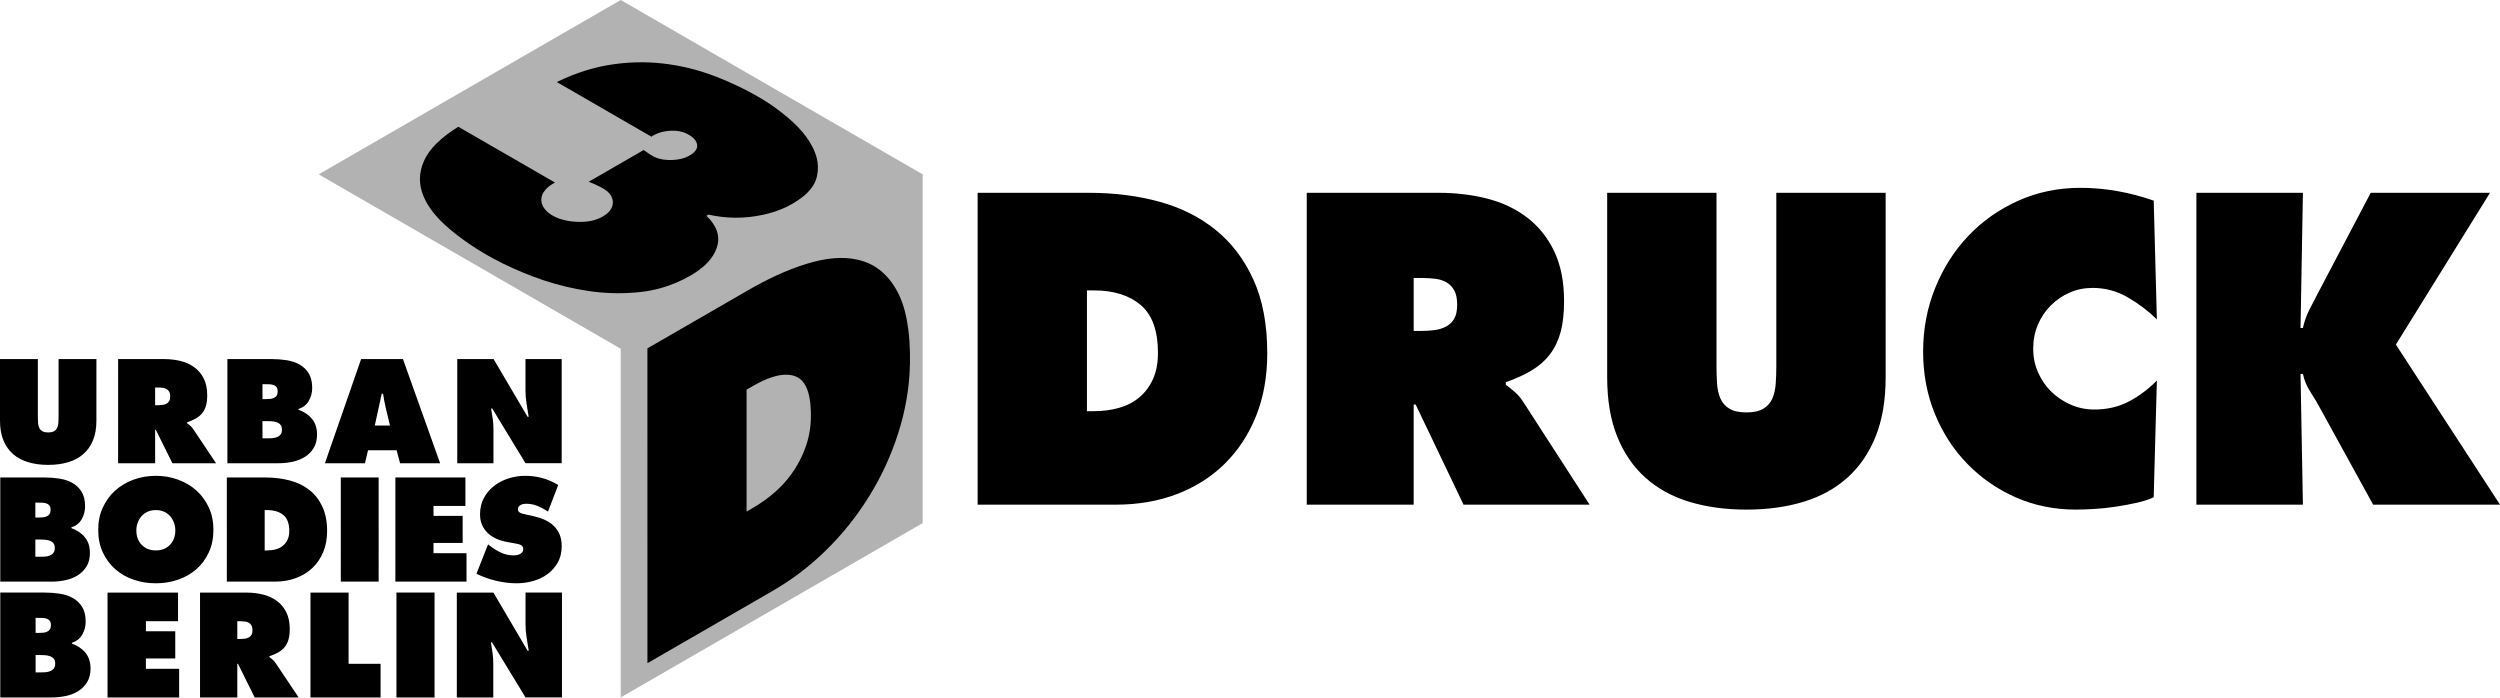
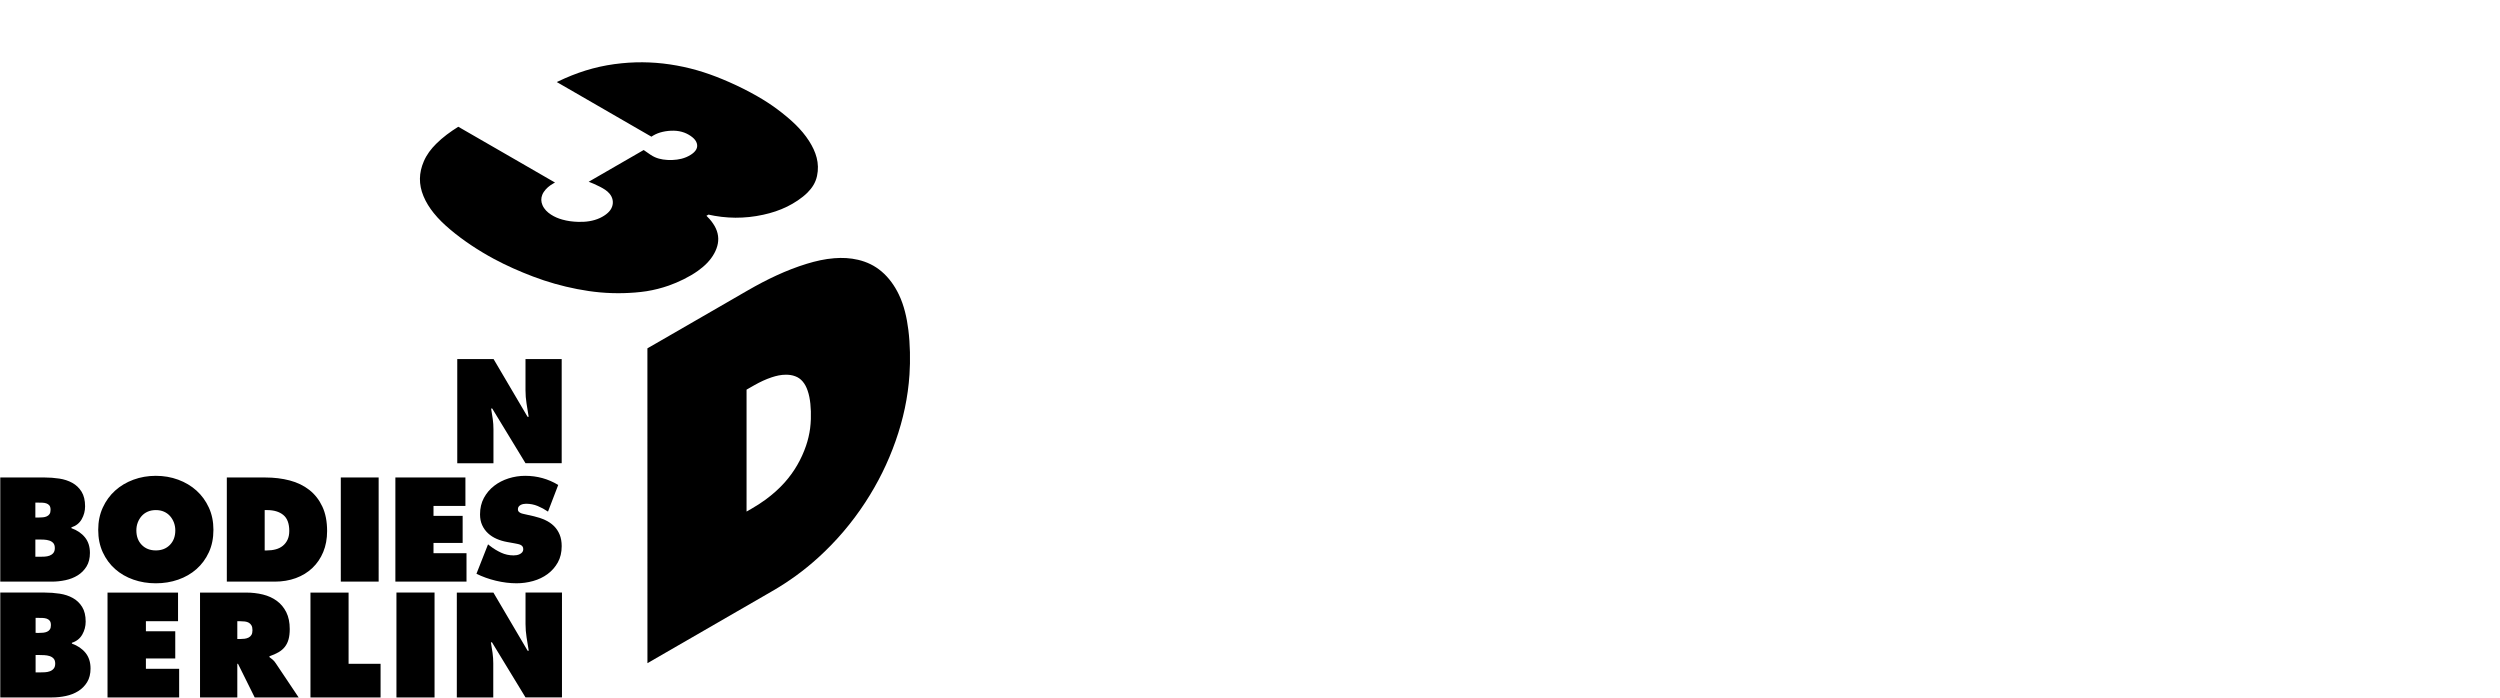
<svg xmlns="http://www.w3.org/2000/svg" xmlns:xlink="http://www.w3.org/1999/xlink" version="1.1" id="Layer_1" x="0px" y="0px" width="300px" height="83.738px" viewBox="0 0 300 83.738" enable-background="new 0 0 300 83.738" xml:space="preserve">
  <rect y="0" fill="none" width="300" height="83.74" />
  <rect y="0" fill="none" width="300" height="83.74" />
  <g>
    <defs>
      <rect id="SVGID_1_" x="0" y="0" width="300" height="83.693" />
    </defs>
    <clipPath id="SVGID_2_">
      <use xlink:href="#SVGID_1_" overflow="visible" />
    </clipPath>
    <path clip-path="url(#SVGID_2_)" d="M54.818,83.692h4.374v-4.088c0-0.422-0.028-0.841-0.084-1.252   c-0.056-0.412-0.123-0.835-0.2-1.269h0.133l4.022,6.608h4.374V71.108h-4.374v3.772c0,0.534,0.042,1.068,0.126,1.602   c0.083,0.534,0.168,1.068,0.258,1.603h-0.133l-4.106-6.977h-4.39V83.692z M47.573,83.692h4.573V71.106h-4.573V83.692z    M37.256,83.692h8.413v-4.038H41.83v-8.546h-4.574V83.692z M24.003,83.692h4.474v-4.038h0.083l2.003,4.038h5.274L33.1,79.604   c-0.123-0.189-0.25-0.34-0.384-0.45c-0.133-0.111-0.262-0.212-0.384-0.302v-0.1c0.423-0.145,0.787-0.307,1.093-0.484   s0.559-0.394,0.76-0.65c0.2-0.257,0.347-0.557,0.442-0.901c0.094-0.345,0.142-0.756,0.142-1.236c0-0.79-0.139-1.463-0.417-2.019   c-0.279-0.557-0.657-1.011-1.135-1.36c-0.479-0.351-1.035-0.604-1.669-0.76c-0.635-0.156-1.308-0.233-2.02-0.233h-5.525V83.692z    M28.477,74.547h0.351c0.2,0,0.389,0.011,0.567,0.033c0.177,0.022,0.334,0.073,0.467,0.149c0.133,0.079,0.239,0.187,0.317,0.326   c0.078,0.14,0.117,0.332,0.117,0.575c0,0.235-0.042,0.421-0.125,0.561c-0.084,0.139-0.198,0.243-0.341,0.316   c-0.146,0.073-0.307,0.12-0.485,0.143c-0.179,0.022-0.361,0.033-0.551,0.033h-0.317V74.547z M12.903,83.692h8.595v-3.437h-3.989   v-1.236h3.522v-3.271h-3.522v-1.201h3.856v-3.438h-8.462V83.692z M0.033,83.692h6.225c0.546,0,1.094-0.058,1.644-0.174   c0.551-0.116,1.047-0.311,1.486-0.584s0.795-0.633,1.068-1.077c0.272-0.444,0.409-0.991,0.409-1.635c0-0.757-0.2-1.384-0.601-1.879   c-0.401-0.494-0.946-0.865-1.636-1.11v-0.1c0.557-0.178,0.97-0.506,1.243-0.984s0.409-0.996,0.409-1.553   c0-0.724-0.142-1.313-0.426-1.769c-0.283-0.457-0.656-0.813-1.119-1.068c-0.461-0.256-0.987-0.43-1.577-0.519   s-1.19-0.133-1.802-0.133H0.033V83.692z M4.272,75.949v-1.803h0.317c0.167,0,0.339,0.002,0.518,0.008   c0.177,0.007,0.342,0.034,0.492,0.083c0.151,0.051,0.272,0.134,0.368,0.251c0.093,0.117,0.142,0.292,0.142,0.525   c0,0.224-0.042,0.395-0.126,0.518c-0.083,0.123-0.194,0.214-0.334,0.275c-0.139,0.062-0.291,0.101-0.459,0.117   c-0.167,0.017-0.333,0.025-0.5,0.025H4.272z M4.272,78.602h0.45c0.178,0,0.378,0.006,0.602,0.018   c0.223,0.01,0.431,0.047,0.625,0.108s0.356,0.161,0.484,0.3c0.127,0.14,0.192,0.343,0.192,0.609c0,0.256-0.062,0.456-0.184,0.601   c-0.123,0.146-0.275,0.25-0.459,0.316c-0.184,0.067-0.381,0.107-0.592,0.118c-0.211,0.01-0.413,0.017-0.601,0.017H4.272V78.602z" />
-     <path clip-path="url(#SVGID_2_)" d="M44.163,54.029h3.431l0.414,1.559h4.807L48.355,43.09h-5.021L38.99,55.588h4.807L44.163,54.029   z M44.975,51.062l0.829-3.813h0.165c0.044,0.266,0.088,0.533,0.133,0.804c0.044,0.271,0.1,0.539,0.166,0.805l0.529,2.204H44.975z    M27.287,55.588h6.182c0.542,0,1.087-0.058,1.633-0.174c0.547-0.117,1.038-0.31,1.476-0.581c0.436-0.271,0.79-0.626,1.061-1.069   c0.271-0.441,0.406-0.982,0.406-1.624c0-0.751-0.199-1.373-0.596-1.865c-0.399-0.491-0.94-0.858-1.625-1.102v-0.1   c0.552-0.178,0.964-0.503,1.234-0.978c0.271-0.475,0.406-0.99,0.406-1.542c0-0.718-0.141-1.304-0.422-1.757   c-0.283-0.453-0.653-0.807-1.111-1.062c-0.459-0.254-0.981-0.425-1.567-0.514c-0.585-0.088-1.182-0.132-1.79-0.132h-5.287V55.588z    M31.497,47.895v-1.79h0.314c0.166,0,0.336,0.003,0.514,0.009c0.176,0.005,0.339,0.033,0.489,0.082   c0.149,0.051,0.271,0.134,0.364,0.25c0.094,0.115,0.142,0.29,0.142,0.521c0,0.221-0.042,0.393-0.125,0.515   c-0.083,0.121-0.193,0.213-0.332,0.272c-0.137,0.062-0.29,0.1-0.456,0.117c-0.166,0.017-0.331,0.023-0.498,0.023H31.497z    M31.497,50.532h0.447c0.178,0,0.376,0.005,0.598,0.017c0.22,0.012,0.428,0.046,0.621,0.108c0.193,0.06,0.354,0.159,0.48,0.297   c0.126,0.14,0.191,0.341,0.191,0.606c0,0.254-0.061,0.452-0.183,0.596c-0.121,0.144-0.273,0.249-0.456,0.315   s-0.378,0.105-0.589,0.116c-0.209,0.011-0.409,0.016-0.596,0.016h-0.514V50.532z M14.173,55.588h4.443v-4.012h0.083l1.989,4.012   h5.239l-2.719-4.062c-0.122-0.188-0.248-0.337-0.381-0.447c-0.132-0.109-0.259-0.209-0.38-0.298V50.68   c0.418-0.144,0.781-0.303,1.085-0.479s0.556-0.393,0.754-0.647c0.199-0.254,0.345-0.552,0.439-0.896   c0.094-0.343,0.141-0.751,0.141-1.226c0-0.786-0.139-1.454-0.415-2.006c-0.276-0.553-0.652-1.003-1.127-1.351   c-0.475-0.349-1.028-0.601-1.657-0.755c-0.631-0.155-1.299-0.231-2.006-0.231h-5.487V55.588z M18.616,46.504h0.348   c0.199,0,0.387,0.011,0.564,0.034c0.176,0.021,0.331,0.071,0.464,0.147c0.132,0.078,0.238,0.186,0.315,0.323   c0.078,0.139,0.116,0.33,0.116,0.572c0,0.231-0.042,0.418-0.125,0.555c-0.083,0.14-0.197,0.244-0.339,0.316   c-0.144,0.071-0.304,0.118-0.481,0.141c-0.176,0.021-0.359,0.032-0.547,0.032h-0.315V46.504z M7.028,43.09v6.961   c0,0.244-0.008,0.476-0.024,0.697c-0.018,0.222-0.063,0.417-0.141,0.588c-0.078,0.172-0.202,0.308-0.373,0.406   c-0.172,0.1-0.406,0.148-0.705,0.148s-0.533-0.049-0.705-0.148c-0.171-0.099-0.295-0.234-0.373-0.406   c-0.077-0.171-0.123-0.366-0.141-0.588c-0.016-0.222-0.024-0.453-0.024-0.697V43.09H0v7.393c0,0.917,0.138,1.708,0.414,2.371   c0.276,0.663,0.666,1.212,1.169,1.649c0.501,0.436,1.11,0.76,1.822,0.969c0.714,0.21,1.506,0.314,2.379,0.314   c0.873,0,1.666-0.104,2.379-0.314c0.712-0.209,1.32-0.533,1.822-0.969c0.503-0.438,0.893-0.986,1.169-1.649   c0.277-0.663,0.415-1.454,0.415-2.371V43.09H7.028z" />
    <path clip-path="url(#SVGID_2_)" d="M54.871,55.588h4.344v-4.062c0-0.419-0.028-0.834-0.084-1.243   c-0.055-0.409-0.121-0.829-0.198-1.261h0.133l3.994,6.565h4.343V43.09H63.06v3.745c0,0.531,0.042,1.061,0.125,1.592   c0.082,0.531,0.168,1.061,0.256,1.592h-0.132l-4.078-6.929h-4.36V55.588z" />
    <path clip-path="url(#SVGID_2_)" d="M47.444,69.796h8.537v-3.415H52.02v-1.226h3.498v-3.25H52.02v-1.193h3.83v-3.414h-8.405V69.796   z M40.896,69.796h4.542V57.298h-4.542V69.796z M27.219,69.796h5.752c0.917,0,1.759-0.141,2.528-0.423   c0.768-0.281,1.431-0.688,1.989-1.217c0.558-0.531,0.992-1.169,1.301-1.916c0.309-0.746,0.464-1.582,0.464-2.511   c0-1.149-0.19-2.131-0.572-2.942c-0.381-0.813-0.904-1.478-1.566-1.998c-0.664-0.519-1.445-0.897-2.345-1.135   c-0.901-0.237-1.876-0.356-2.926-0.356h-4.625V69.796z M31.762,61.21h0.281c0.829,0,1.481,0.196,1.957,0.589   c0.475,0.391,0.713,1.03,0.713,1.914c0,0.409-0.07,0.76-0.208,1.053c-0.138,0.293-0.326,0.536-0.564,0.729   c-0.238,0.194-0.519,0.335-0.845,0.424c-0.326,0.089-0.677,0.133-1.053,0.133h-0.281V61.21z M16.013,57.563   c-0.84,0.31-1.572,0.746-2.196,1.309c-0.625,0.564-1.119,1.243-1.484,2.04c-0.364,0.795-0.547,1.685-0.547,2.667   c0,1.007,0.183,1.905,0.547,2.695c0.365,0.789,0.859,1.461,1.484,2.014c0.625,0.552,1.356,0.975,2.196,1.268   c0.839,0.294,1.735,0.439,2.686,0.439c0.95,0,1.845-0.146,2.686-0.439c0.839-0.293,1.572-0.716,2.196-1.268   c0.625-0.553,1.119-1.225,1.483-2.014c0.365-0.79,0.547-1.688,0.547-2.695c0-0.982-0.182-1.872-0.547-2.667   c-0.365-0.797-0.859-1.476-1.483-2.04c-0.625-0.563-1.357-0.999-2.196-1.309c-0.84-0.31-1.735-0.464-2.686-0.464   C17.748,57.099,16.853,57.254,16.013,57.563 M19.677,61.4c0.287,0.127,0.531,0.305,0.73,0.53c0.198,0.227,0.353,0.487,0.464,0.778   c0.109,0.294,0.166,0.605,0.166,0.938c0,0.719-0.216,1.298-0.647,1.741c-0.431,0.441-0.994,0.663-1.69,0.663   s-1.26-0.222-1.691-0.663c-0.431-0.443-0.646-1.022-0.646-1.741c0-0.332,0.054-0.644,0.165-0.938   c0.111-0.291,0.266-0.552,0.464-0.778c0.199-0.226,0.442-0.403,0.73-0.53c0.287-0.127,0.612-0.19,0.978-0.19   C19.063,61.21,19.389,61.273,19.677,61.4 M0.033,69.796h6.184c0.541,0,1.085-0.058,1.632-0.174c0.547-0.115,1.039-0.309,1.475-0.58   c0.437-0.271,0.79-0.628,1.061-1.068c0.271-0.442,0.406-0.983,0.406-1.626c0-0.75-0.199-1.371-0.596-1.863   s-0.939-0.861-1.625-1.104v-0.099c0.552-0.177,0.964-0.503,1.234-0.979c0.271-0.476,0.406-0.989,0.406-1.541   c0-0.719-0.141-1.305-0.422-1.758c-0.281-0.453-0.652-0.807-1.111-1.061c-0.458-0.254-0.98-0.426-1.566-0.515   c-0.587-0.088-1.183-0.132-1.79-0.132H0.033V69.796z M4.243,62.104v-1.79h0.315c0.166,0,0.337,0.003,0.514,0.009   c0.177,0.005,0.341,0.032,0.489,0.083c0.149,0.049,0.271,0.133,0.366,0.248c0.093,0.117,0.141,0.291,0.141,0.521   c0,0.222-0.042,0.394-0.125,0.515c-0.083,0.122-0.193,0.213-0.331,0.272c-0.139,0.063-0.29,0.102-0.457,0.117   c-0.166,0.017-0.331,0.024-0.497,0.024H4.243z M4.243,64.74h0.448c0.176,0,0.375,0.006,0.596,0.017   c0.22,0.012,0.428,0.047,0.621,0.108c0.194,0.061,0.354,0.16,0.481,0.298c0.127,0.139,0.19,0.34,0.19,0.604   c0,0.255-0.062,0.453-0.183,0.598c-0.122,0.144-0.273,0.248-0.456,0.315c-0.183,0.065-0.378,0.104-0.588,0.115   c-0.21,0.012-0.409,0.017-0.598,0.017H4.243V64.74z" />
    <path clip-path="url(#SVGID_2_)" d="M57.175,68.851c0.708,0.354,1.486,0.633,2.337,0.838c0.851,0.203,1.674,0.305,2.47,0.305   c0.674,0,1.338-0.09,1.99-0.272c0.651-0.183,1.231-0.461,1.74-0.836c0.508-0.377,0.917-0.841,1.227-1.395   c0.309-0.552,0.464-1.203,0.464-1.955c0-0.53-0.082-0.994-0.249-1.393c-0.166-0.397-0.395-0.74-0.688-1.027   c-0.294-0.288-0.644-0.525-1.052-0.713c-0.41-0.188-0.852-0.337-1.327-0.447l-1.028-0.232c-0.088-0.022-0.185-0.044-0.29-0.066   c-0.105-0.021-0.205-0.055-0.299-0.099c-0.093-0.045-0.171-0.101-0.231-0.167c-0.062-0.065-0.091-0.16-0.091-0.281   c0-0.133,0.033-0.239,0.099-0.323c0.067-0.083,0.146-0.149,0.241-0.199c0.093-0.05,0.199-0.085,0.314-0.107   c0.116-0.022,0.224-0.033,0.323-0.033c0.498,0,0.964,0.091,1.4,0.273c0.436,0.182,0.848,0.406,1.236,0.671l1.226-3.199   c-1.205-0.729-2.525-1.095-3.962-1.095c-0.685,0-1.351,0.104-1.998,0.308c-0.646,0.205-1.224,0.503-1.732,0.896   s-0.917,0.876-1.227,1.45c-0.309,0.574-0.464,1.232-0.464,1.973c0,0.486,0.086,0.918,0.257,1.292   c0.171,0.377,0.406,0.702,0.705,0.979c0.297,0.276,0.646,0.501,1.044,0.672c0.397,0.172,0.817,0.296,1.26,0.373l0.911,0.165   c0.1,0.022,0.211,0.045,0.332,0.067c0.122,0.021,0.233,0.056,0.332,0.1c0.1,0.044,0.183,0.106,0.249,0.189   c0.065,0.083,0.099,0.197,0.099,0.34c0,0.145-0.038,0.264-0.116,0.357c-0.077,0.093-0.174,0.171-0.291,0.231   c-0.116,0.06-0.243,0.102-0.38,0.125c-0.139,0.021-0.263,0.032-0.373,0.032c-0.531,0-1.034-0.109-1.509-0.331   c-0.476-0.222-0.918-0.492-1.326-0.813l-0.232-0.183L57.175,68.851z" />
-     <path clip-path="url(#SVGID_2_)" d="M263.567,60.559h12.782l-0.286-15.686h0.286c0.159,0.762,0.472,1.498,0.934,2.209   c0.463,0.713,0.886,1.432,1.27,2.159l6.224,11.317H300l-12.495-19.208l11.298-18.216h-14.314l-6.319,12.011   c-0.352,0.662-0.703,1.34-1.052,2.036c-0.353,0.694-0.608,1.422-0.768,2.183h-0.286l0.286-16.229h-12.782V60.559z M258.446,24.078   c-1.406-0.496-2.849-0.876-4.333-1.142c-1.483-0.264-2.978-0.396-4.477-0.396c-2.648,0-5.122,0.512-7.421,1.538   c-2.297,1.026-4.293,2.424-5.983,4.194c-1.691,1.771-3.024,3.855-3.997,6.253c-0.976,2.4-1.46,4.956-1.46,7.668   c0,2.68,0.47,5.17,1.411,7.47s2.242,4.302,3.902,6.005c1.659,1.705,3.598,3.045,5.816,4.021c2.219,0.975,4.62,1.464,7.204,1.464   c0.575,0,1.293-0.025,2.155-0.074c0.861-0.05,1.731-0.141,2.608-0.273c0.879-0.133,1.725-0.288,2.537-0.471   c0.814-0.182,1.492-0.405,2.036-0.67l0.382-13.997c-1.052,1.06-2.187,1.903-3.398,2.531c-1.214,0.63-2.586,0.943-4.117,0.943   c-0.989,0-1.924-0.191-2.8-0.571c-0.88-0.381-1.651-0.894-2.322-1.538c-0.671-0.646-1.205-1.415-1.604-2.309   c-0.4-0.894-0.599-1.853-0.599-2.879c0-1.025,0.183-1.976,0.55-2.853c0.366-0.877,0.878-1.647,1.532-2.309   c0.654-0.661,1.413-1.183,2.274-1.563c0.861-0.381,1.787-0.571,2.776-0.571c1.499,0,2.896,0.372,4.189,1.117   c1.291,0.744,2.466,1.629,3.518,2.655L258.446,24.078z M213.157,23.135V43.98c0,0.729-0.022,1.424-0.072,2.085   c-0.047,0.663-0.184,1.25-0.406,1.762c-0.224,0.515-0.583,0.919-1.077,1.216c-0.494,0.299-1.173,0.447-2.034,0.447   s-1.539-0.148-2.035-0.447c-0.495-0.297-0.854-0.701-1.077-1.216c-0.224-0.512-0.359-1.099-0.406-1.762   c-0.049-0.661-0.071-1.355-0.071-2.085V23.135h-13.118v22.136c0,2.747,0.399,5.112,1.197,7.098   c0.797,1.985,1.922,3.633,3.375,4.938c1.451,1.307,3.207,2.275,5.266,2.904c2.059,0.627,4.349,0.942,6.87,0.942   c2.521,0,4.811-0.315,6.869-0.942c2.059-0.629,3.815-1.598,5.267-2.904c1.451-1.306,2.577-2.953,3.375-4.938   s1.197-4.351,1.197-7.098V23.135H213.157z M156.811,60.559h12.83V48.548h0.241l5.744,12.012h15.127l-7.852-12.161   c-0.351-0.563-0.718-1.01-1.1-1.34c-0.384-0.33-0.751-0.629-1.102-0.894v-0.297c1.212-0.431,2.258-0.911,3.136-1.44   c0.878-0.528,1.604-1.175,2.179-1.936c0.574-0.761,0.996-1.655,1.269-2.68c0.271-1.026,0.406-2.25,0.406-3.673   c0-2.349-0.399-4.351-1.195-6.006c-0.799-1.654-1.884-3.002-3.257-4.044c-1.372-1.043-2.968-1.795-4.787-2.26   c-1.82-0.461-3.751-0.693-5.792-0.693h-15.848V60.559z M169.641,33.359h1.007c0.574,0,1.116,0.034,1.627,0.1   c0.51,0.067,0.957,0.215,1.341,0.446c0.383,0.233,0.686,0.555,0.909,0.969s0.335,0.985,0.335,1.712   c0,0.695-0.119,1.249-0.358,1.663c-0.24,0.415-0.567,0.728-0.981,0.942c-0.415,0.216-0.879,0.356-1.389,0.423   c-0.512,0.066-1.037,0.099-1.58,0.099h-0.91V33.359z M117.315,60.559h16.612c2.649,0,5.082-0.424,7.301-1.267   c2.218-0.844,4.133-2.061,5.745-3.648c1.611-1.589,2.864-3.499,3.758-5.731c0.894-2.234,1.34-4.74,1.34-7.521   c0-3.441-0.55-6.378-1.65-8.81c-1.102-2.432-2.609-4.425-4.524-5.979c-1.916-1.555-4.174-2.688-6.775-3.4   c-2.602-0.711-5.418-1.067-8.449-1.067h-13.357V60.559z M130.433,34.848h0.813c2.395,0,4.277,0.589,5.65,1.763   c1.372,1.174,2.059,3.085,2.059,5.731c0,1.226-0.2,2.276-0.599,3.152c-0.399,0.877-0.941,1.605-1.628,2.184   c-0.687,0.579-1.5,1.001-2.441,1.266c-0.941,0.266-1.955,0.397-3.041,0.397h-0.813V34.848z" />
  </g>
-   <polygon fill="#B3B2B3" points="74.484,0 38.242,20.924 74.482,41.845 74.482,83.693 110.723,62.771 110.723,20.924 " />
  <g>
    <defs>
      <rect id="SVGID_3_" x="0" y="0" width="300" height="83.693" />
    </defs>
    <clipPath id="SVGID_4_">
      <use xlink:href="#SVGID_3_" overflow="visible" />
    </clipPath>
    <path clip-path="url(#SVGID_4_)" d="M97.303,50.293c-0.015,0.371-0.041,0.738-0.088,1.109c-0.095,0.715-0.258,1.407-0.49,2.088   c-0.557,1.627-1.409,3.099-2.548,4.386c-0.698,0.785-1.469,1.46-2.308,2.08c-0.54,0.396-1.1,0.751-1.679,1.085   c-0.184,0.106-0.37,0.213-0.553,0.317c-0.012,0.01-0.022,0.018-0.034,0.022c-0.004,0.004-0.016,0.015-0.016,0.005v-0.02v-0.08   v-0.158v-0.32V59.53v-2.554V46.758c0.167-0.095,0.331-0.191,0.501-0.288c0.153-0.09,0.31-0.181,0.471-0.268   c0.655-0.366,1.323-0.686,2.041-0.924c0.561-0.187,1.114-0.311,1.708-0.313c0.39,0,0.752,0.048,1.118,0.186   c0.356,0.13,0.633,0.328,0.882,0.613c0.285,0.33,0.463,0.693,0.604,1.101c0.18,0.514,0.273,1.041,0.331,1.58   C97.307,49.062,97.324,49.675,97.303,50.293 M109.004,39.601c-0.179-1.442-0.506-2.941-1.149-4.27   c-0.492-1.026-1.182-2.006-2.062-2.751c-0.832-0.706-1.761-1.152-2.82-1.403c-0.954-0.224-1.888-0.265-2.859-0.19   c-1.132,0.087-2.212,0.335-3.297,0.665c-2.447,0.746-4.839,1.902-7.042,3.173c-0.237,0.138-0.468,0.275-0.708,0.407   c-0.47,0.275-0.943,0.544-1.412,0.818c-2.373,1.367-4.744,2.737-7.113,4.106c-0.594,0.342-1.188,0.686-1.78,1.027   c-0.294,0.172-0.593,0.343-0.89,0.511c-0.039,0.024-0.075,0.044-0.114,0.067c-0.018,0.011-0.036,0.021-0.051,0.03   c-0.007,0.005-0.013,0.007-0.017,0.009c-0.007,0.004-0.002,0.012-0.002,0.017v0.033v0.257v0.511v4.108   c0.004,10.947,0.004,21.902,0.004,32.855c4.743-2.739,9.483-5.476,14.229-8.215c0.247-0.144,0.5-0.287,0.749-0.433   c1.985-1.144,3.8-2.462,5.497-4.002c2.158-1.953,4.068-4.197,5.658-6.634c1.521-2.33,2.723-4.751,3.646-7.375   c0.917-2.611,1.486-5.225,1.668-7.988C109.251,43.24,109.217,41.287,109.004,39.601" />
    <path clip-path="url(#SVGID_4_)" d="M54.996,15.21c-0.939,0.586-1.873,1.262-2.659,2.052c-0.622,0.622-1.126,1.278-1.479,2.096   c-0.603,1.398-0.627,2.762-0.042,4.174c0.309,0.747,0.727,1.403,1.229,2.03c0.589,0.735,1.259,1.371,1.975,1.975   c1.574,1.333,3.456,2.565,5.267,3.538c1.512,0.81,3.069,1.496,4.67,2.105c1.73,0.658,3.486,1.155,5.303,1.508   c1.881,0.366,3.622,0.534,5.54,0.489c0.876-0.021,1.918-0.096,2.785-0.232c0.917-0.147,1.8-0.372,2.674-0.678   c1.161-0.409,2.48-1.045,3.487-1.765c0.784-0.559,1.509-1.248,1.975-2.116c0.397-0.739,0.592-1.531,0.388-2.38   c-0.106-0.429-0.285-0.802-0.531-1.165c-0.134-0.203-0.284-0.393-0.446-0.575c-0.087-0.097-0.178-0.189-0.271-0.281   c-0.022-0.026-0.048-0.049-0.072-0.075c-0.006-0.004-0.011-0.01-0.018-0.015c-0.002,0-0.004-0.002-0.002-0.003   c0.002,0,0.002-0.001,0.002-0.002c0.007-0.002,0.013-0.004,0.018-0.007c0.077-0.044,0.151-0.087,0.227-0.13   c0.005-0.004,0.013-0.004,0.017-0.001c0.034,0.007,0.069,0.015,0.103,0.021c0.07,0.017,0.139,0.029,0.208,0.044   c0.139,0.027,0.276,0.055,0.413,0.081c0.276,0.048,0.552,0.088,0.828,0.122c0.556,0.065,1.11,0.099,1.67,0.104   c1.129,0.004,2.224-0.114,3.328-0.356c1.006-0.217,1.958-0.527,2.884-0.982c0.836-0.412,1.761-1.007,2.429-1.674   c0.563-0.565,0.969-1.188,1.144-1.99c0.338-1.555-0.133-2.914-0.941-4.186c-0.473-0.741-1.028-1.392-1.655-2.005   c-0.628-0.617-1.48-1.314-2.187-1.837c-0.774-0.574-1.579-1.092-2.416-1.568c-1.087-0.619-2.201-1.177-3.346-1.68   c-2.077-0.915-4.027-1.572-6.27-1.982c-2.213-0.402-4.375-0.498-6.615-0.275c-2.447,0.245-4.583,0.822-6.829,1.807   c-0.292,0.126-0.58,0.259-0.862,0.397c-0.02,0.012-0.038,0.017-0.055,0.026c-0.009,0.004-0.018,0.008-0.027,0.015   c-0.003,0.001-0.007,0.004-0.013,0.006c-0.003,0.002-0.014,0.002-0.009,0.006c0.002,0,0.003,0.002,0.009,0.002   c0.003,0.002,0.008,0.005,0.011,0.007c0.008,0.006,0.016,0.01,0.026,0.015c0.031,0.019,0.065,0.038,0.096,0.057   c0.066,0.036,0.13,0.074,0.196,0.11c2.106,1.216,4.214,2.435,6.321,3.65c1.052,0.608,2.107,1.216,3.159,1.825   c0.264,0.152,0.528,0.305,0.791,0.455c0.133,0.078,0.265,0.154,0.395,0.229c0.066,0.039,0.132,0.077,0.198,0.113   c0.031,0.019,0.066,0.038,0.098,0.057c0.019,0.011,0.033,0.019,0.05,0.028c0.014,0.008,0.018-0.002,0.025-0.009   c0.021-0.015,0.041-0.026,0.062-0.04c0.043-0.028,0.081-0.05,0.125-0.08c0.359-0.211,0.73-0.352,1.134-0.445   c0.426-0.1,0.918-0.151,1.355-0.14c0.432,0.011,0.836,0.08,1.245,0.229c0.346,0.129,0.716,0.337,0.998,0.575   c0.218,0.181,0.414,0.407,0.503,0.687c0.08,0.248,0.07,0.495-0.048,0.731c-0.142,0.281-0.402,0.494-0.656,0.657   c-0.355,0.23-0.727,0.383-1.136,0.488c-0.682,0.172-1.525,0.199-2.219,0.087c-0.335-0.052-0.653-0.137-0.965-0.276   c-0.197-0.085-0.378-0.192-0.554-0.312c-0.188-0.132-0.373-0.26-0.563-0.389c-0.048-0.034-0.093-0.066-0.141-0.098   c-0.022-0.017-0.047-0.033-0.07-0.049c-0.002,0-0.015-0.014-0.016-0.013c-0.006,0.003-0.014,0.007-0.019,0.013   c-0.016,0.006-0.024,0.014-0.038,0.021c-0.106,0.061-0.209,0.119-0.309,0.177c-0.207,0.119-0.414,0.241-0.62,0.358   c-0.827,0.478-1.651,0.955-2.476,1.428c-0.827,0.477-1.648,0.954-2.475,1.43c-0.21,0.12-0.414,0.24-0.619,0.359   c-0.016,0.005-0.026,0.017-0.041,0.023c-0.001,0-0.003,0.001-0.004,0.001c-0.003,0.001,0.001,0.003,0.003,0.004   c0.01,0.003,0.016,0.006,0.022,0.009c0.017,0.006,0.033,0.012,0.049,0.016c0.064,0.026,0.129,0.05,0.195,0.077   c0.127,0.048,0.25,0.1,0.374,0.154c0.244,0.105,0.482,0.218,0.72,0.343c0.427,0.227,0.826,0.448,1.149,0.834   c0.365,0.441,0.495,1.02,0.29,1.569c-0.108,0.297-0.282,0.517-0.509,0.729c-0.266,0.248-0.611,0.458-0.94,0.612   c-0.826,0.385-1.739,0.494-2.632,0.465c-0.645-0.02-1.269-0.098-1.892-0.275c-0.483-0.135-0.927-0.321-1.351-0.595   c-0.441-0.287-0.814-0.644-1.029-1.145c-0.172-0.404-0.184-0.821-0.021-1.227c0.191-0.472,0.576-0.859,0.976-1.144   c0.124-0.088,0.253-0.168,0.387-0.242c0.035-0.019,0.069-0.039,0.109-0.058c0.016-0.012,0.034-0.019,0.053-0.029   c0.001-0.001,0.009-0.001,0.004-0.003c-0.001-0.001-0.003-0.001-0.003-0.002c-0.003-0.001-0.004-0.001-0.007-0.002   c-0.017-0.012-0.033-0.021-0.05-0.032c-0.072-0.04-0.142-0.082-0.212-0.122c-0.14-0.08-0.28-0.159-0.417-0.24   c-0.281-0.163-0.562-0.323-0.841-0.485c-1.119-0.646-2.239-1.293-3.357-1.939C59.472,17.796,57.233,16.503,54.996,15.21" />
  </g>
</svg>